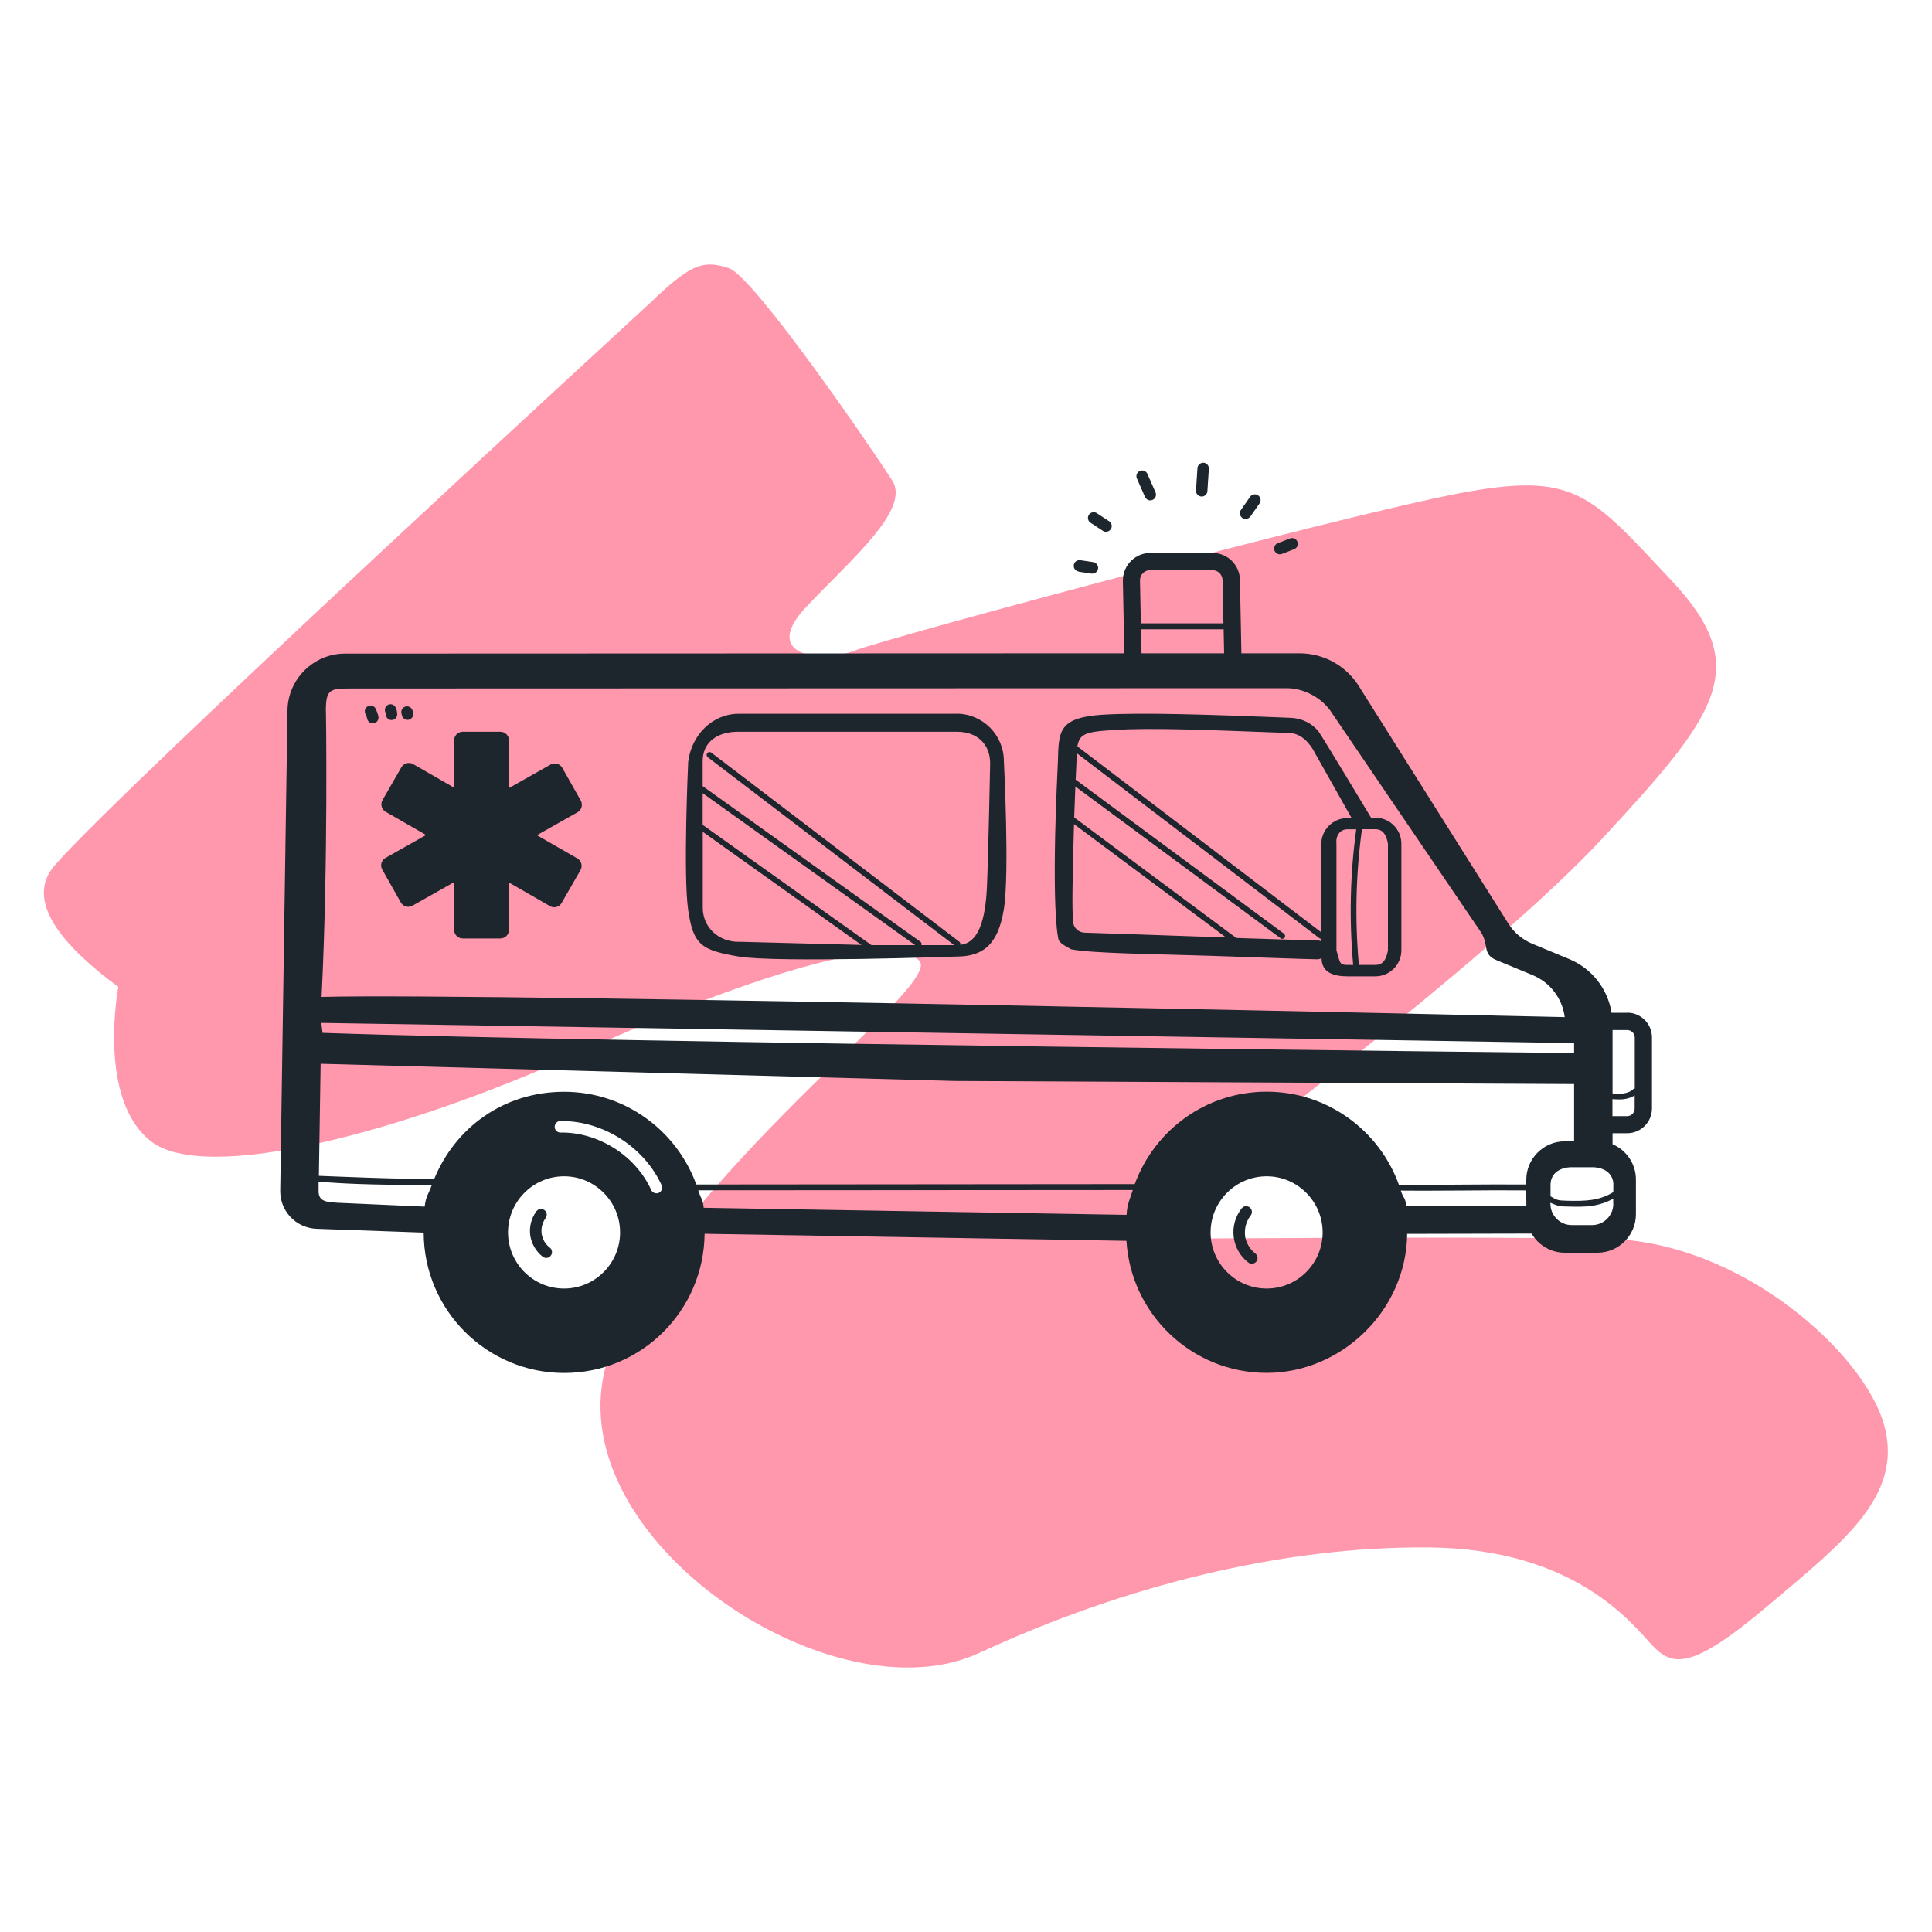
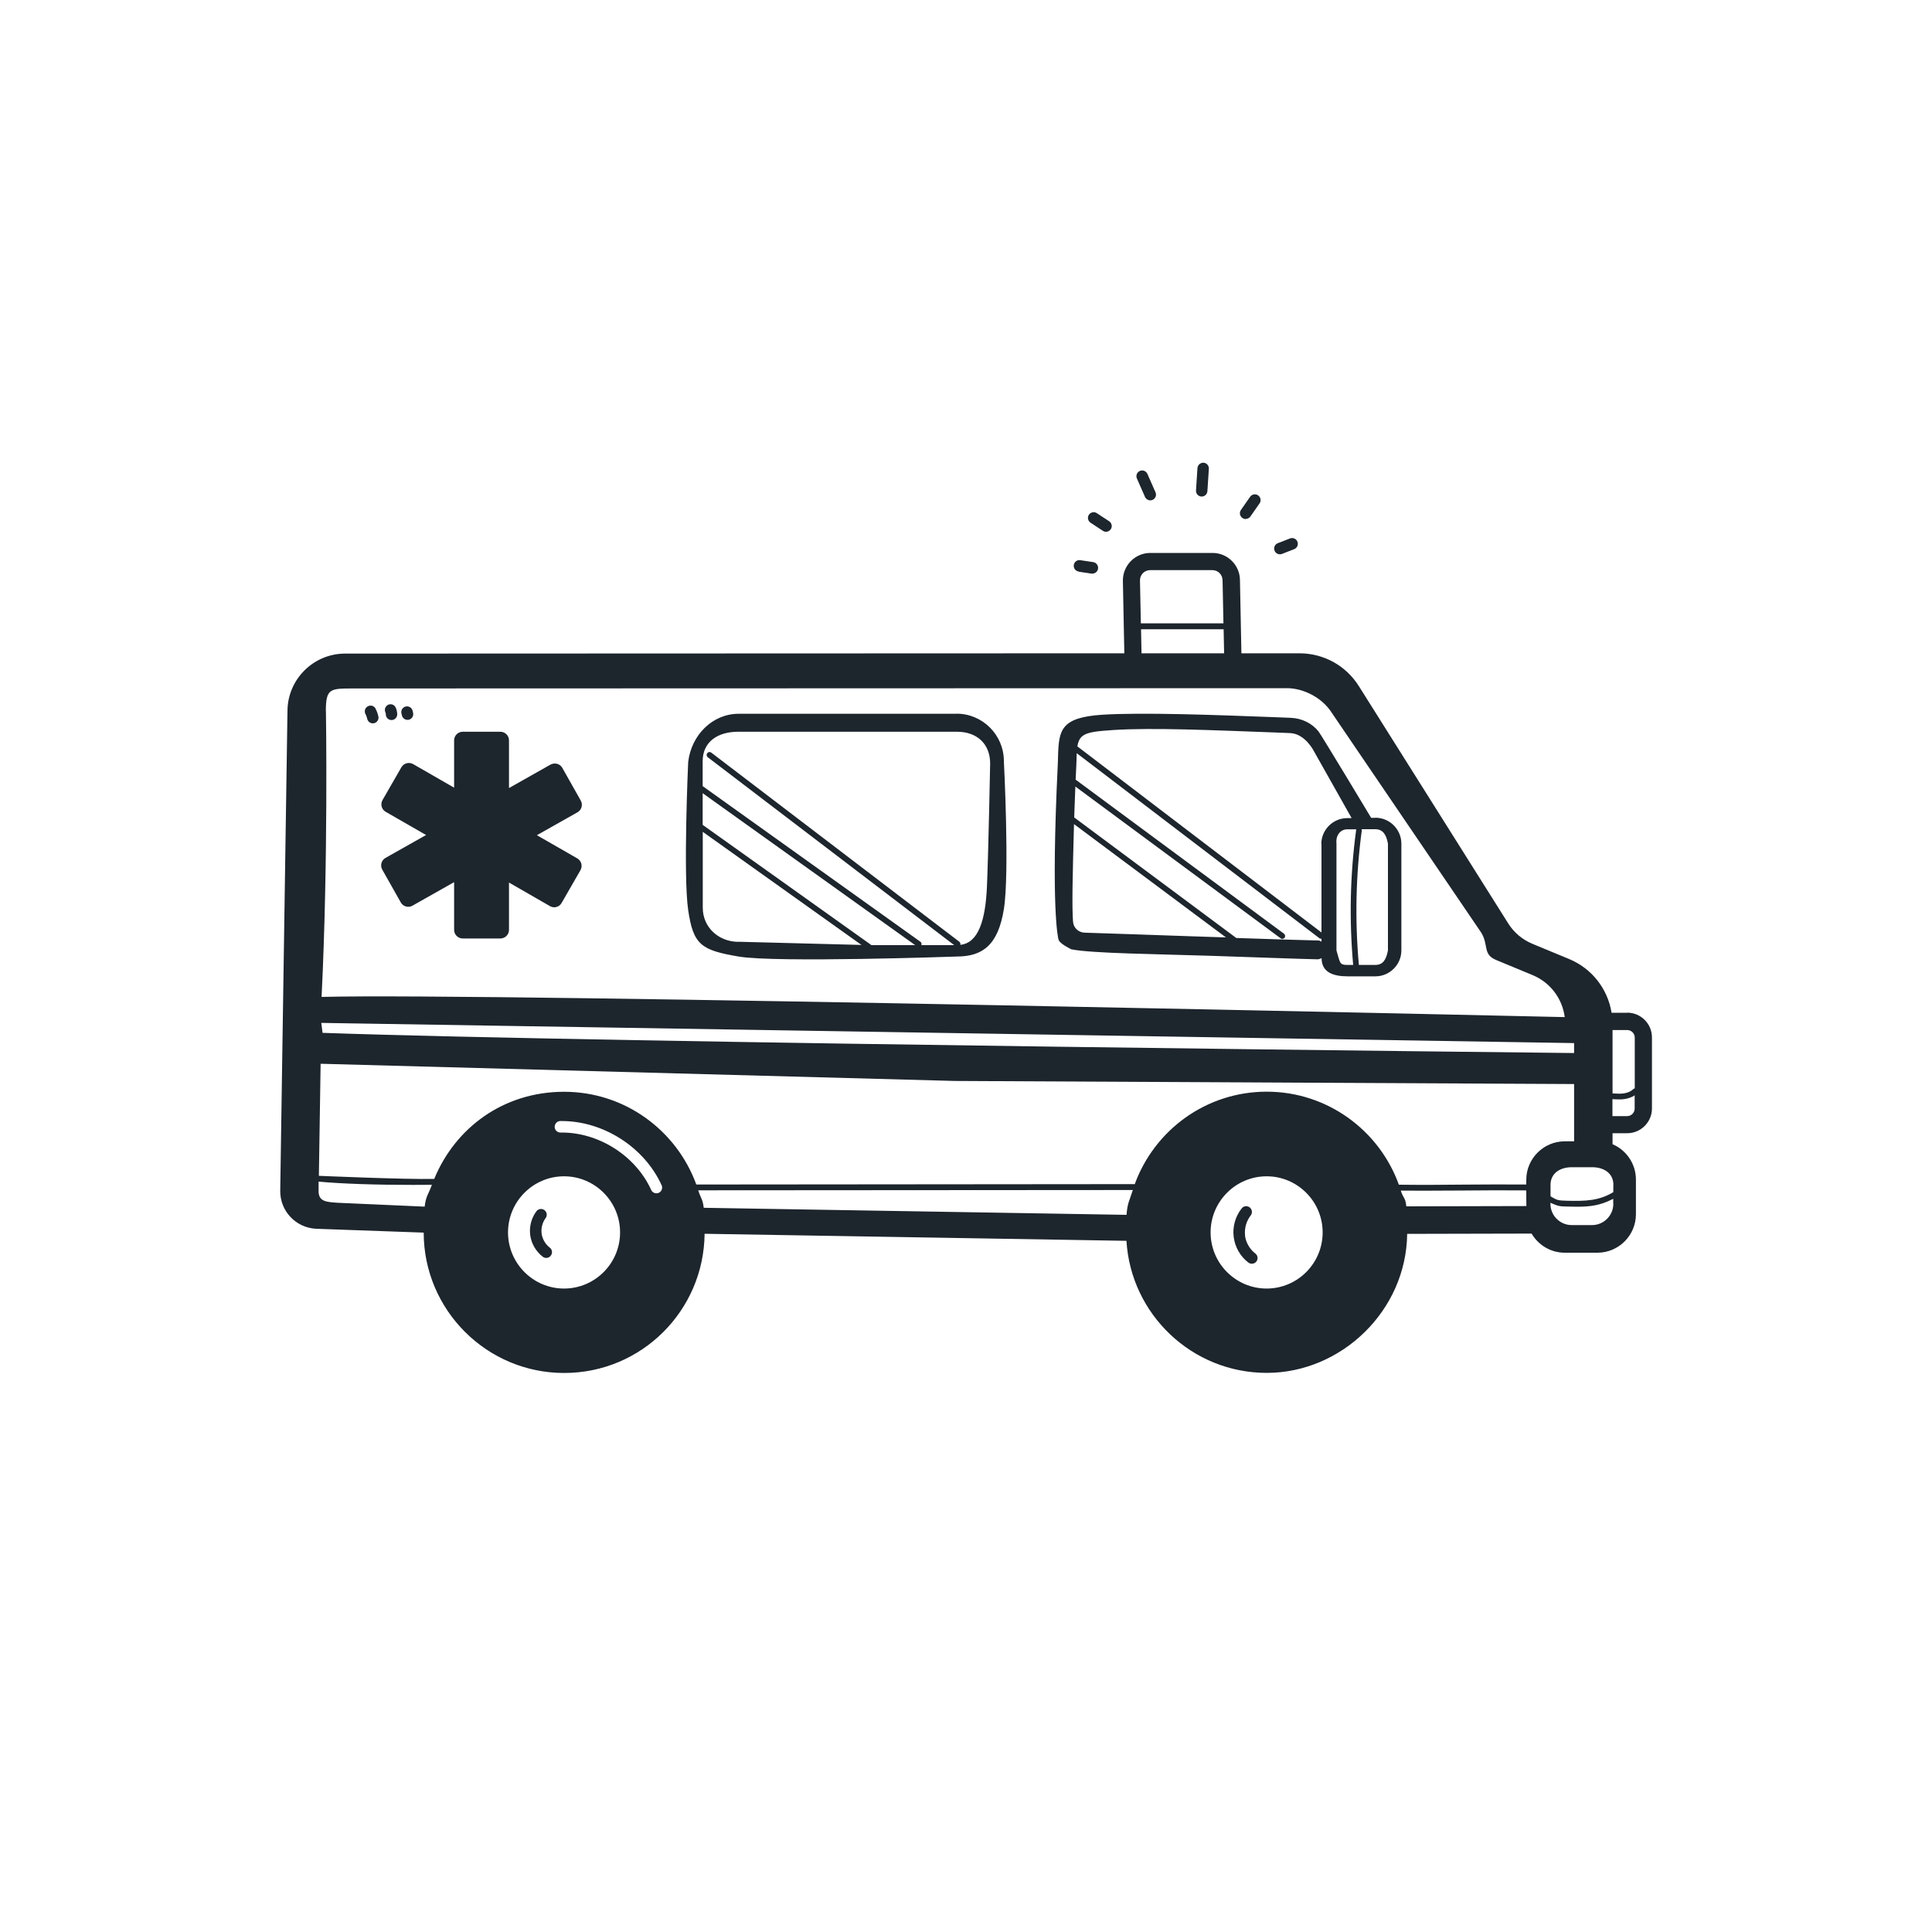
<svg xmlns="http://www.w3.org/2000/svg" id="Layer_1" data-name="Layer 1" viewBox="0 0 200 200">
  <defs>
    <style>
      .cls-1 {
        fill: #ff97ad;
      }

      .cls-1, .cls-2 {
        stroke-width: 0px;
      }

      .cls-2 {
        fill: #1d252d;
      }
    </style>
  </defs>
-   <path class="cls-1" d="M67.81,30.89c-1.2,1.12-55.19,50.66-62.16,58.71-3.22,3.72,1.06,8.5,6.6,12.56,0,0-2.23,11.61,3.37,15.98,5.6,4.37,25.67-.68,44.65-9.29,18.98-8.6,32.91-12.29,34.96-9.29,2.05,3-28.4,24.58-32.64,42.33-4.23,17.75,23.76,36.19,38.78,29.22,15.02-6.96,31.41-11.06,46.56-10.92,15.16.14,21.03,7.92,23.08,10.1s3.96,2.73,11.88-3.96c7.92-6.69,14.2-11.47,12.15-18.84-2.05-7.37-14.75-18.98-28.68-19.25-13.93-.27-45.75,0-45.75,0,0,0-3.14-.82-.14-3.41,3-2.59,33.59-25.26,45.47-38.1,11.88-12.84,15.57-17.61,7.1-26.63-8.47-9.01-9.97-11.33-22.12-9.01-12.15,2.32-58.85,14.88-62.41,16.25-3.55,1.37-9.83.55-5.05-4.51s10.81-10.1,8.9-13.1c-1.91-3-14.34-21.17-16.93-21.98-2.59-.82-3.77-.48-7.65,3.14Z" />
  <path class="cls-2" d="M168.44,104.84h-1.61c-.4-2.47-2.03-4.58-4.39-5.56l-3.79-1.57c-1.06-.44-1.94-1.18-2.54-2.15l-15.44-24.53c-1.34-2.13-3.64-3.4-6.16-3.4h-6s-.15-7.55-.15-7.55c0-1.57-1.27-2.84-2.84-2.84h-6.44c-1.56,0-2.84,1.27-2.84,2.86l.15,7.53-80.67.03c-3.27,0-5.94,2.66-5.96,5.92l-.75,49.67c-.03,2.08,1.56,3.81,3.66,3.95l11.19.4c.01,8.02,6.53,14.53,14.54,14.53s14.46-6.45,14.54-14.41l43.67.73c.46,7.62,6.79,13.67,14.52,13.67s14.45-6.44,14.54-14.39l12.88-.03c.69,1.18,1.97,1.98,3.43,1.98h3.39c2.19,0,3.98-1.79,3.98-3.98v-3.59c0-1.64-1-3.06-2.42-3.66v-1.14h1.52c1.41,0,2.56-1.15,2.56-2.56v-7.36c0-1.41-1.15-2.56-2.56-2.56ZM126.72,67.63h-8.55s-.05-2.49-.05-2.49h8.55l.05,2.49ZM119.07,59.02h6.44c.58,0,1.05.47,1.05,1.07l.09,4.44h-8.55l-.09-4.46c0-.58.47-1.05,1.05-1.05ZM33.73,73.6c.01-2.29.42-2.33,2.72-2.33,0,0,72.74-.02,96.78-.03,1.68,0,3.64.96,4.65,2.57l15.44,22.71c.81,1.28.14,2.26,1.54,2.85l3.79,1.57c1.83.76,3.08,2.42,3.33,4.35,0,0-111.39-2.54-128.69-2.09.7-14.15.45-29.59.45-29.59ZM33.26,105.89l129.69,2.09v1.03s-100.27-1.06-129.56-2.09l-.13-1.03ZM43.96,124.91l-9.01-.4c-1.12-.08-1.99-.1-1.97-1.23v-.96c2.45.23,6.05.34,9.77.34.76,0,1.43,0,1.96-.01-.37,1.01-.62,1.16-.75,2.26ZM58.39,133.39c-3.2,0-5.8-2.61-5.8-5.81s2.6-5.81,5.8-5.81,5.8,2.61,5.8,5.81-2.6,5.81-5.8,5.81ZM68.2,123.48c-.08.04-.16.05-.25.05-.23,0-.44-.13-.54-.35-1.62-3.56-5.48-6-9.4-5.94h0c-.32,0-.59-.26-.59-.59,0-.33.26-.6.58-.6.05,0,.11,0,.16,0,4.31,0,8.54,2.71,10.33,6.64.14.3,0,.65-.29.79ZM116.61,125.76l-43.76-.73c-.11-.94-.3-.94-.57-1.81l44.99-.03c-.35,1.11-.57,1.37-.65,2.58ZM131.12,133.39c-3.2,0-5.8-2.61-5.8-5.81s2.6-5.81,5.8-5.81,5.8,2.61,5.8,5.81-2.6,5.81-5.8,5.81ZM145.58,124.87c-.1-.94-.29-.75-.57-1.62.81,0,1.59.01,2.35.01,1.49,0,2.9-.01,4.27-.02,2-.02,4.08-.03,6.37-.01,0,0,0,1.55.01,1.62l-12.43.03ZM158,122.12v.5c-2.29-.02-4.37,0-6.37.01-2.14.02-4.35.04-6.82.01-2.02-5.61-7.39-9.63-13.68-9.63s-11.62,3.99-13.66,9.57l-45.39.04c-2.03-5.59-7.39-9.6-13.68-9.6s-11.27,3.73-13.45,9.02c-2.99.07-11.94-.32-11.94-.32l.18-11.6,65.63,1.78,64.13.32v5.93h-.97c-2.19,0-3.98,1.79-3.98,3.98ZM167.01,124.62c0,1.21-.99,2.2-2.2,2.2h-2.11c-1.21,0-2.2-.99-2.2-2.2v-.11c.79.35.97.38,1.67.39.33,0,.68.02,1.04.02,1.39,0,2.44-.12,3.79-.82v.52ZM167.01,122.67v.74c-1.47.89-2.83.94-4.82.89-.93-.02-1.03-.07-1.68-.46v-1.18c0-1.21.99-1.83,2.2-1.83h2.11c1.21,0,2.2.62,2.2,1.83ZM169.22,114.76c0,.43-.35.78-.78.78h-1.52v-1.76c.22.02.45.03.68.03.18,0,.36,0,.54-.03.41-.06.78-.19,1.08-.39v1.36ZM169.22,112.67c-.05.01-.1.03-.14.07-.3.3-.72.41-1.01.45-.37.05-.76.02-1.14,0v-6.56h1.52c.43,0,.78.35.78.78v5.27ZM56.07,127.71c-.08-.56.08-1.16.41-1.61.2-.26.14-.64-.12-.83-.26-.2-.64-.14-.83.12-.53.71-.76,1.61-.64,2.49.12.87.6,1.68,1.3,2.22.11.08.23.12.36.12.18,0,.36-.08.47-.24.2-.26.15-.63-.11-.83-.45-.34-.76-.88-.84-1.43ZM112.89,54.11l1.28.84c.1.07.21.1.32.1.19,0,.38-.09.5-.27.18-.27.1-.64-.17-.82l-1.28-.84c-.27-.18-.64-.1-.82.17-.18.27-.1.64.17.82ZM118.53,51.44c.1.22.32.36.54.36.08,0,.16-.02.24-.05.3-.13.44-.48.31-.78l-.84-1.91c-.13-.3-.48-.44-.78-.31-.3.13-.44.48-.31.78l.84,1.91ZM132.49,57.38c.07,0,.14-.01.22-.04l1.26-.49c.31-.12.46-.46.34-.77-.12-.31-.46-.46-.77-.34l-1.26.49c-.31.12-.46.46-.34.77.09.24.32.38.55.38ZM128.95,53.72c.19,0,.37-.09.49-.25l.95-1.36c.19-.27.12-.64-.15-.83-.27-.19-.64-.12-.83.15l-.95,1.36c-.19.27-.12.64.15.83.1.07.22.11.34.11ZM124.36,51.4s.03,0,.04,0c.31,0,.57-.24.59-.56l.15-2.31c.02-.33-.23-.61-.55-.63-.32-.01-.61.23-.63.56l-.15,2.31c-.02.33.23.61.55.63ZM111.65,59.18l1.34.2s.06,0,.09,0c.29,0,.54-.21.59-.51.05-.32-.18-.63-.5-.68l-1.34-.2c-.33-.05-.63.18-.67.5-.05.33.18.63.5.67ZM99.02,73.89h-22.56c-2.7,0-4.9,2.2-5.22,5,0,0-.53,11.7,0,15.32.53,3.62,1.36,4.15,5.22,4.81s22.56,0,22.56,0c2.7,0,4.3-1.18,4.9-4.91s0-15.32,0-15.32c0-2.71-2.2-4.91-4.9-4.91ZM76.46,97.5c-2.05,0-3.71-1.48-3.71-3.54v-7.85l16.43,11.71-12.72-.33ZM90.2,97.83l-17.46-12.44v-3.28l22,15.73h-4.54ZM102.17,91.74c-.15,3.53-.89,5.88-2.76,6.07.03-.12,0-.24-.1-.32l-25.68-19.58c-.13-.1-.32-.07-.42.06-.1.13-.07.32.06.42l25.51,19.45h-3.4c.05-.12.01-.27-.1-.35l-22.54-16.11v-2.58c0-2.05,1.61-3.05,3.66-3.05h22.67c2.05,0,3.43,1.24,3.43,3.29,0,0-.18,9.18-.33,12.71ZM38.88,73.35c-.16-.29-.52-.39-.81-.23-.29.16-.39.52-.23.81.08.15.14.31.17.47.06.28.3.48.58.48.04,0,.08,0,.12-.01.32-.07.53-.38.46-.7-.06-.29-.16-.56-.3-.81ZM142.37,84.66h-.43s-5.18-8.62-5.46-8.96c-.67-.82-1.69-1.34-2.84-1.39l-1.49-.06c-6.54-.25-13.96-.52-18.05-.26-4.27.28-4.49,1.57-4.57,4.25,0,.28-.02.59-.03.91-.73,15.06.04,18,.08,18.12.07.26.5.58,1.31,1,2.07.43,9.15.5,14.32.67,5.17.17,8.77.31,11.23.37,0,0,.27-.05.37-.13,0,1.48,1.21,1.89,2.69,1.89h2.88c1.48,0,2.69-1.21,2.69-2.69v-11.04c0-1.48-1.21-2.69-2.69-2.69ZM123.51,96.93c-4.45-.15-8.48-.3-11.23-.38-.64-.02-1.16-.51-1.2-1.14-.12-1.57-.05-4.59.1-10.1l15.73,11.73c-1.12-.04-2.26-.07-3.4-.11ZM136.8,87.35v9.18l-25.54-19.47c-.13-.1-.32-.07-.42.06-.1.13-.07.32.06.42l25.68,19.58c.05.04.12.06.18.06.01,0,.03,0,.04,0v.31c-.1-.08-.21-.13-.34-.13-1.73-.04-4.93-.14-8.48-.26l-16.78-12.48c.03-.99.07-2.05.12-3.2l21.25,15.71c.05.04.11.06.17.06.09,0,.18-.04.24-.12.1-.13.06-.32-.07-.42l-21.56-15.94c.02-.48.04-.97.07-1.47.02-.33.02-.64.03-.94.07-2.32.45-2.51,3.82-2.73,4.04-.26,10.32.02,16.83.26l1.49.06c1.53.09,2.41,1.84,2.43,1.88l3.9,6.92h-.45c-1.48,0-2.69,1.21-2.69,2.69ZM140.39,85.9c-.63,4.63-.73,9.33-.31,13.99h-.6c-.83,0-.74-.2-1.13-1.5v-11.04c-.1-.74.31-1.5,1.13-1.5h.92s-.02.04-.02.06ZM143.68,98.39c-.18.93-.49,1.5-1.32,1.5h-1.69c-.42-4.63-.32-9.3.3-13.91,0-.05,0-.09-.02-.14h1.41c.83,0,1.16.61,1.32,1.5v11.04ZM128.89,127.9c-.09-.72.13-1.5.58-2.07.2-.26.16-.63-.1-.84-.26-.2-.63-.16-.83.1-.66.83-.96,1.9-.83,2.95.13,1.05.68,2.02,1.52,2.66.11.08.23.12.36.12.18,0,.36-.08.47-.23.2-.26.15-.63-.11-.83-.58-.44-.98-1.14-1.07-1.86ZM40.18,72.96c-.3.14-.42.5-.28.79.03.06.04.13.04.2,0,.33.27.59.59.59s.59-.27.59-.59c0-.24-.06-.49-.16-.71-.14-.3-.5-.42-.79-.28ZM60.13,82.89l-1.92-3.4c-.12-.21-.31-.36-.54-.42-.23-.06-.47-.03-.68.08l-4.3,2.43v-4.94c0-.49-.4-.89-.89-.89h-3.9c-.49,0-.89.4-.89.89v4.9l-4.24-2.44c-.43-.24-.97-.1-1.22.33l-1.95,3.39c-.12.21-.15.45-.09.68s.21.42.42.54l4.18,2.4-4.2,2.37c-.43.24-.58.79-.34,1.21l1.92,3.4c.12.21.31.36.54.42.08.02.16.03.24.03.15,0,.3-.04.44-.12l4.3-2.43v4.94c0,.49.4.89.89.89h3.9c.49,0,.89-.4.89-.89v-4.9l4.24,2.44c.14.08.29.12.44.12.08,0,.16-.01.23-.03.23-.06.42-.21.54-.42l1.95-3.39c.24-.43.1-.97-.33-1.22l-4.18-2.4,4.2-2.37c.43-.24.58-.79.34-1.21ZM42.33,74.5c.32-.08.51-.4.43-.72l-.05-.21c-.08-.32-.41-.51-.72-.43-.32.08-.51.4-.43.72l.05.21c.07.27.31.45.58.45.05,0,.1,0,.15-.02Z" />
</svg>